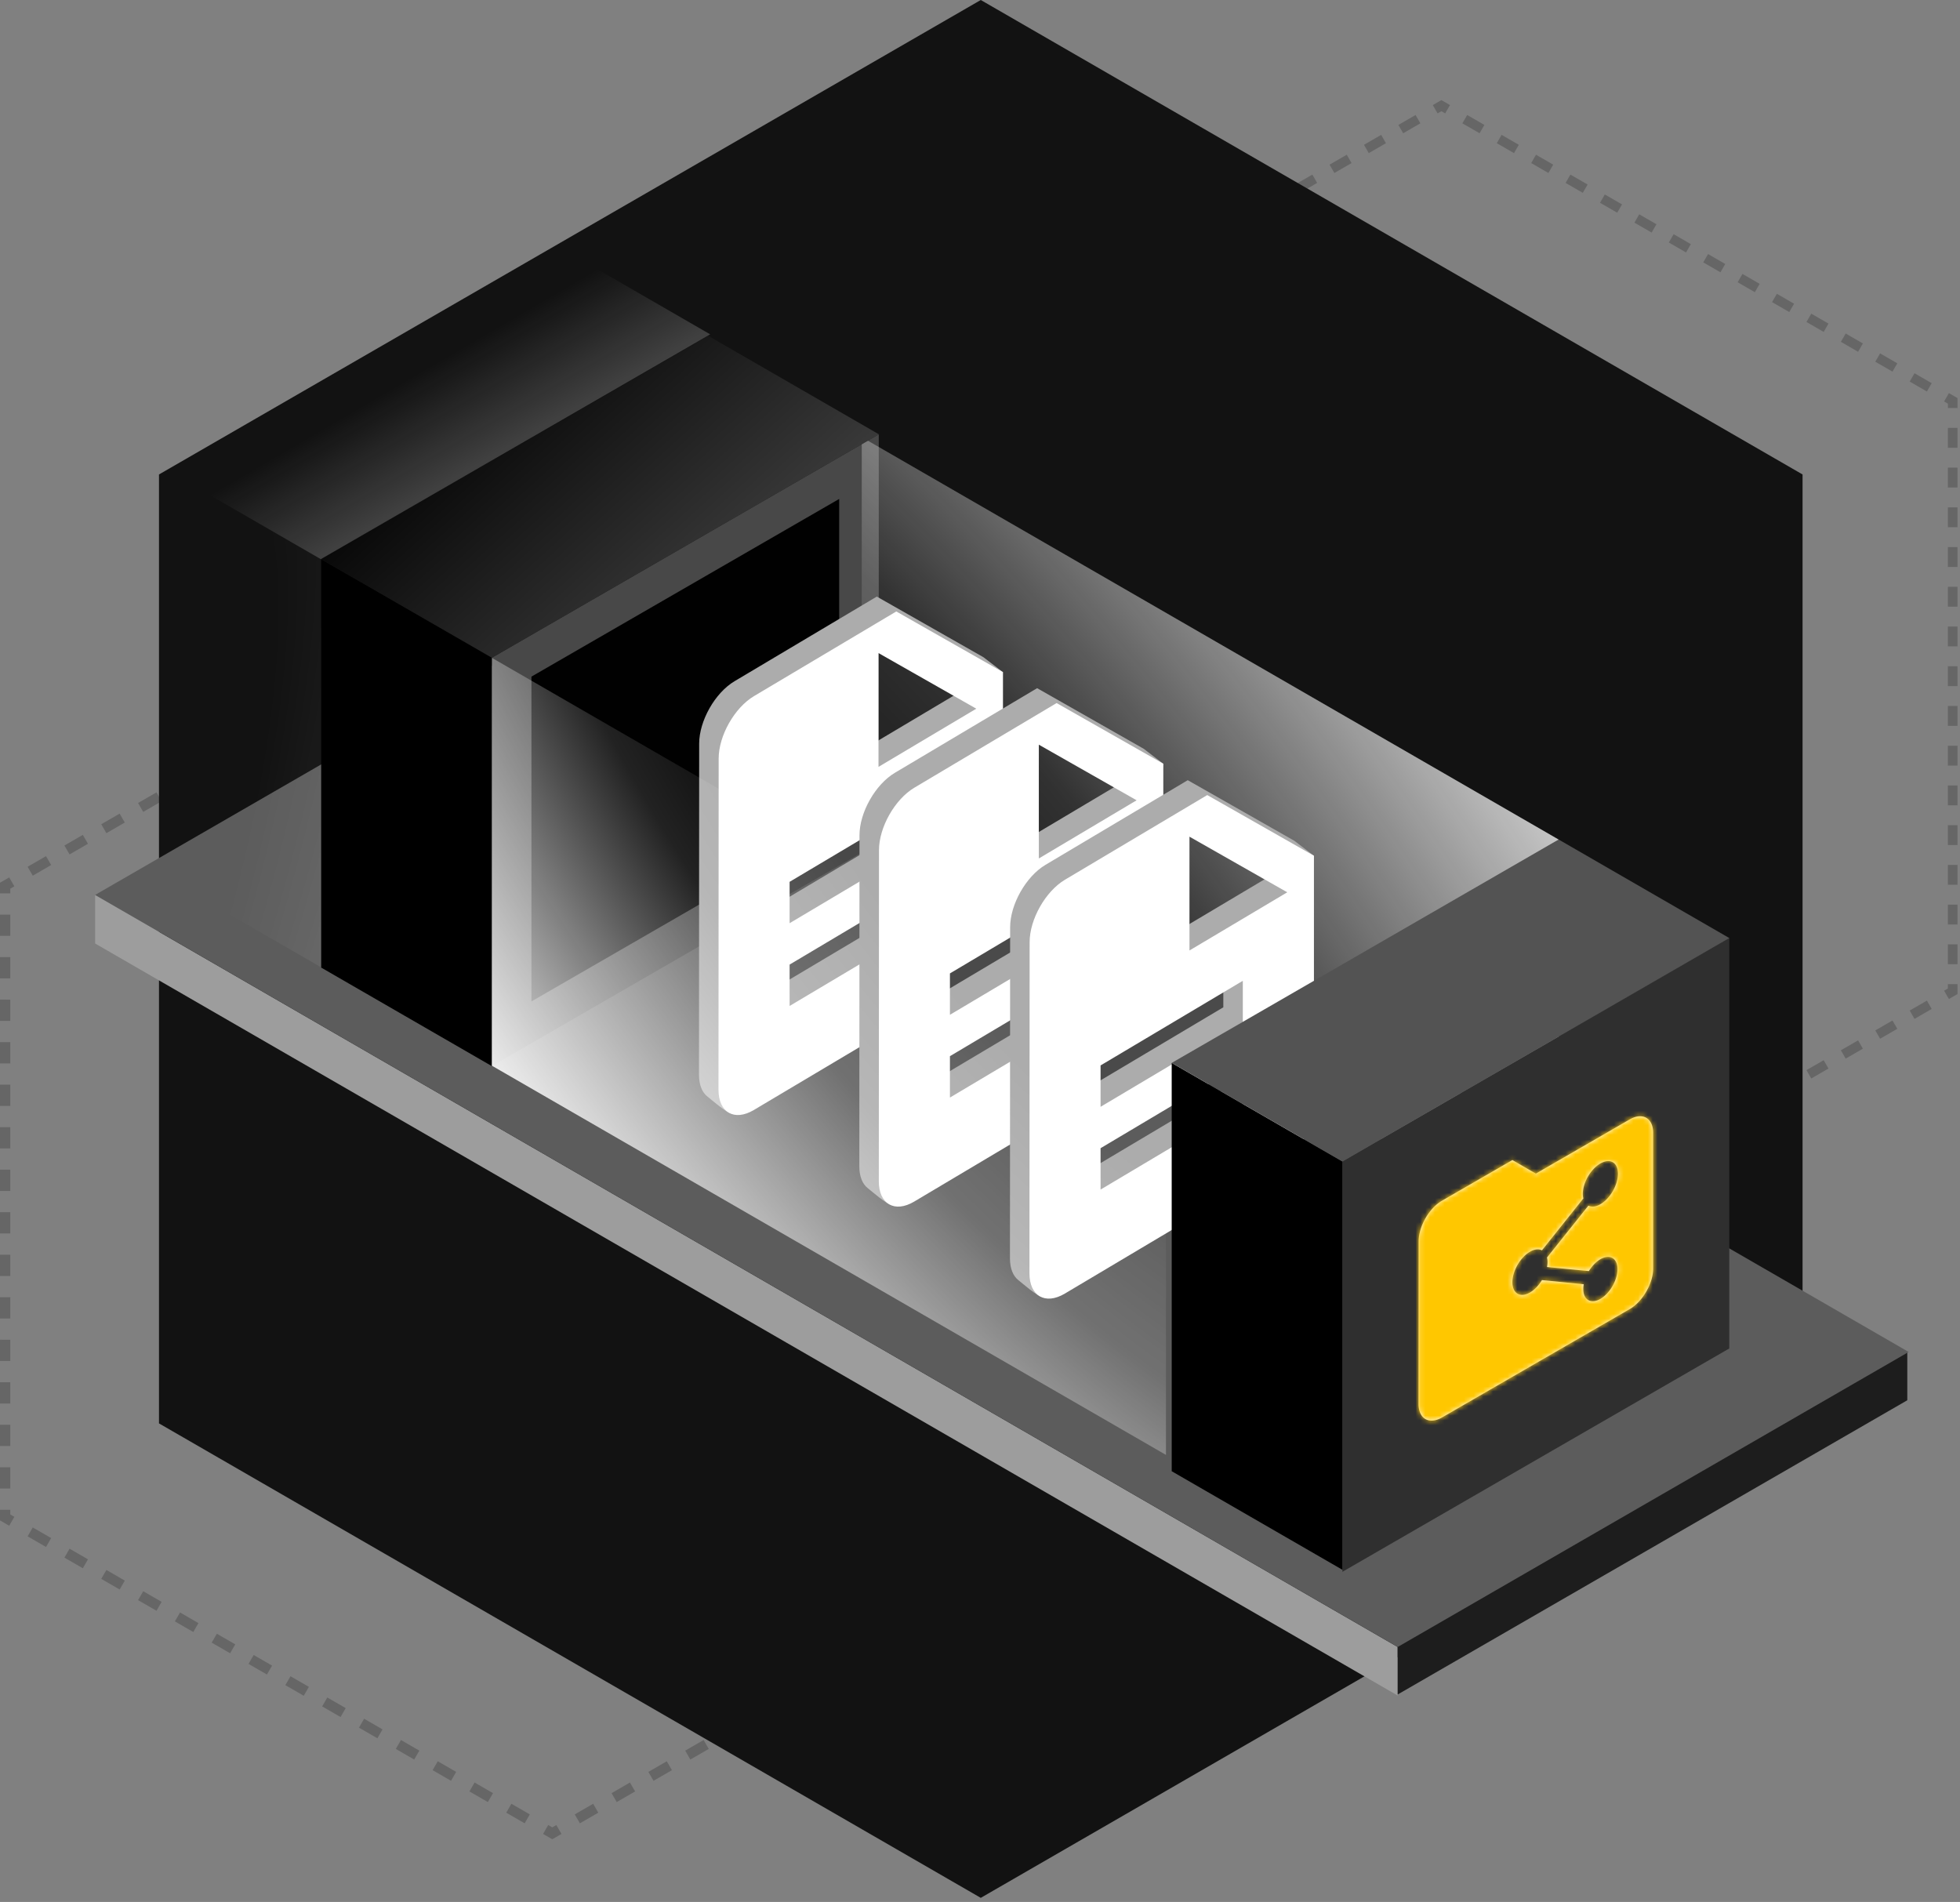
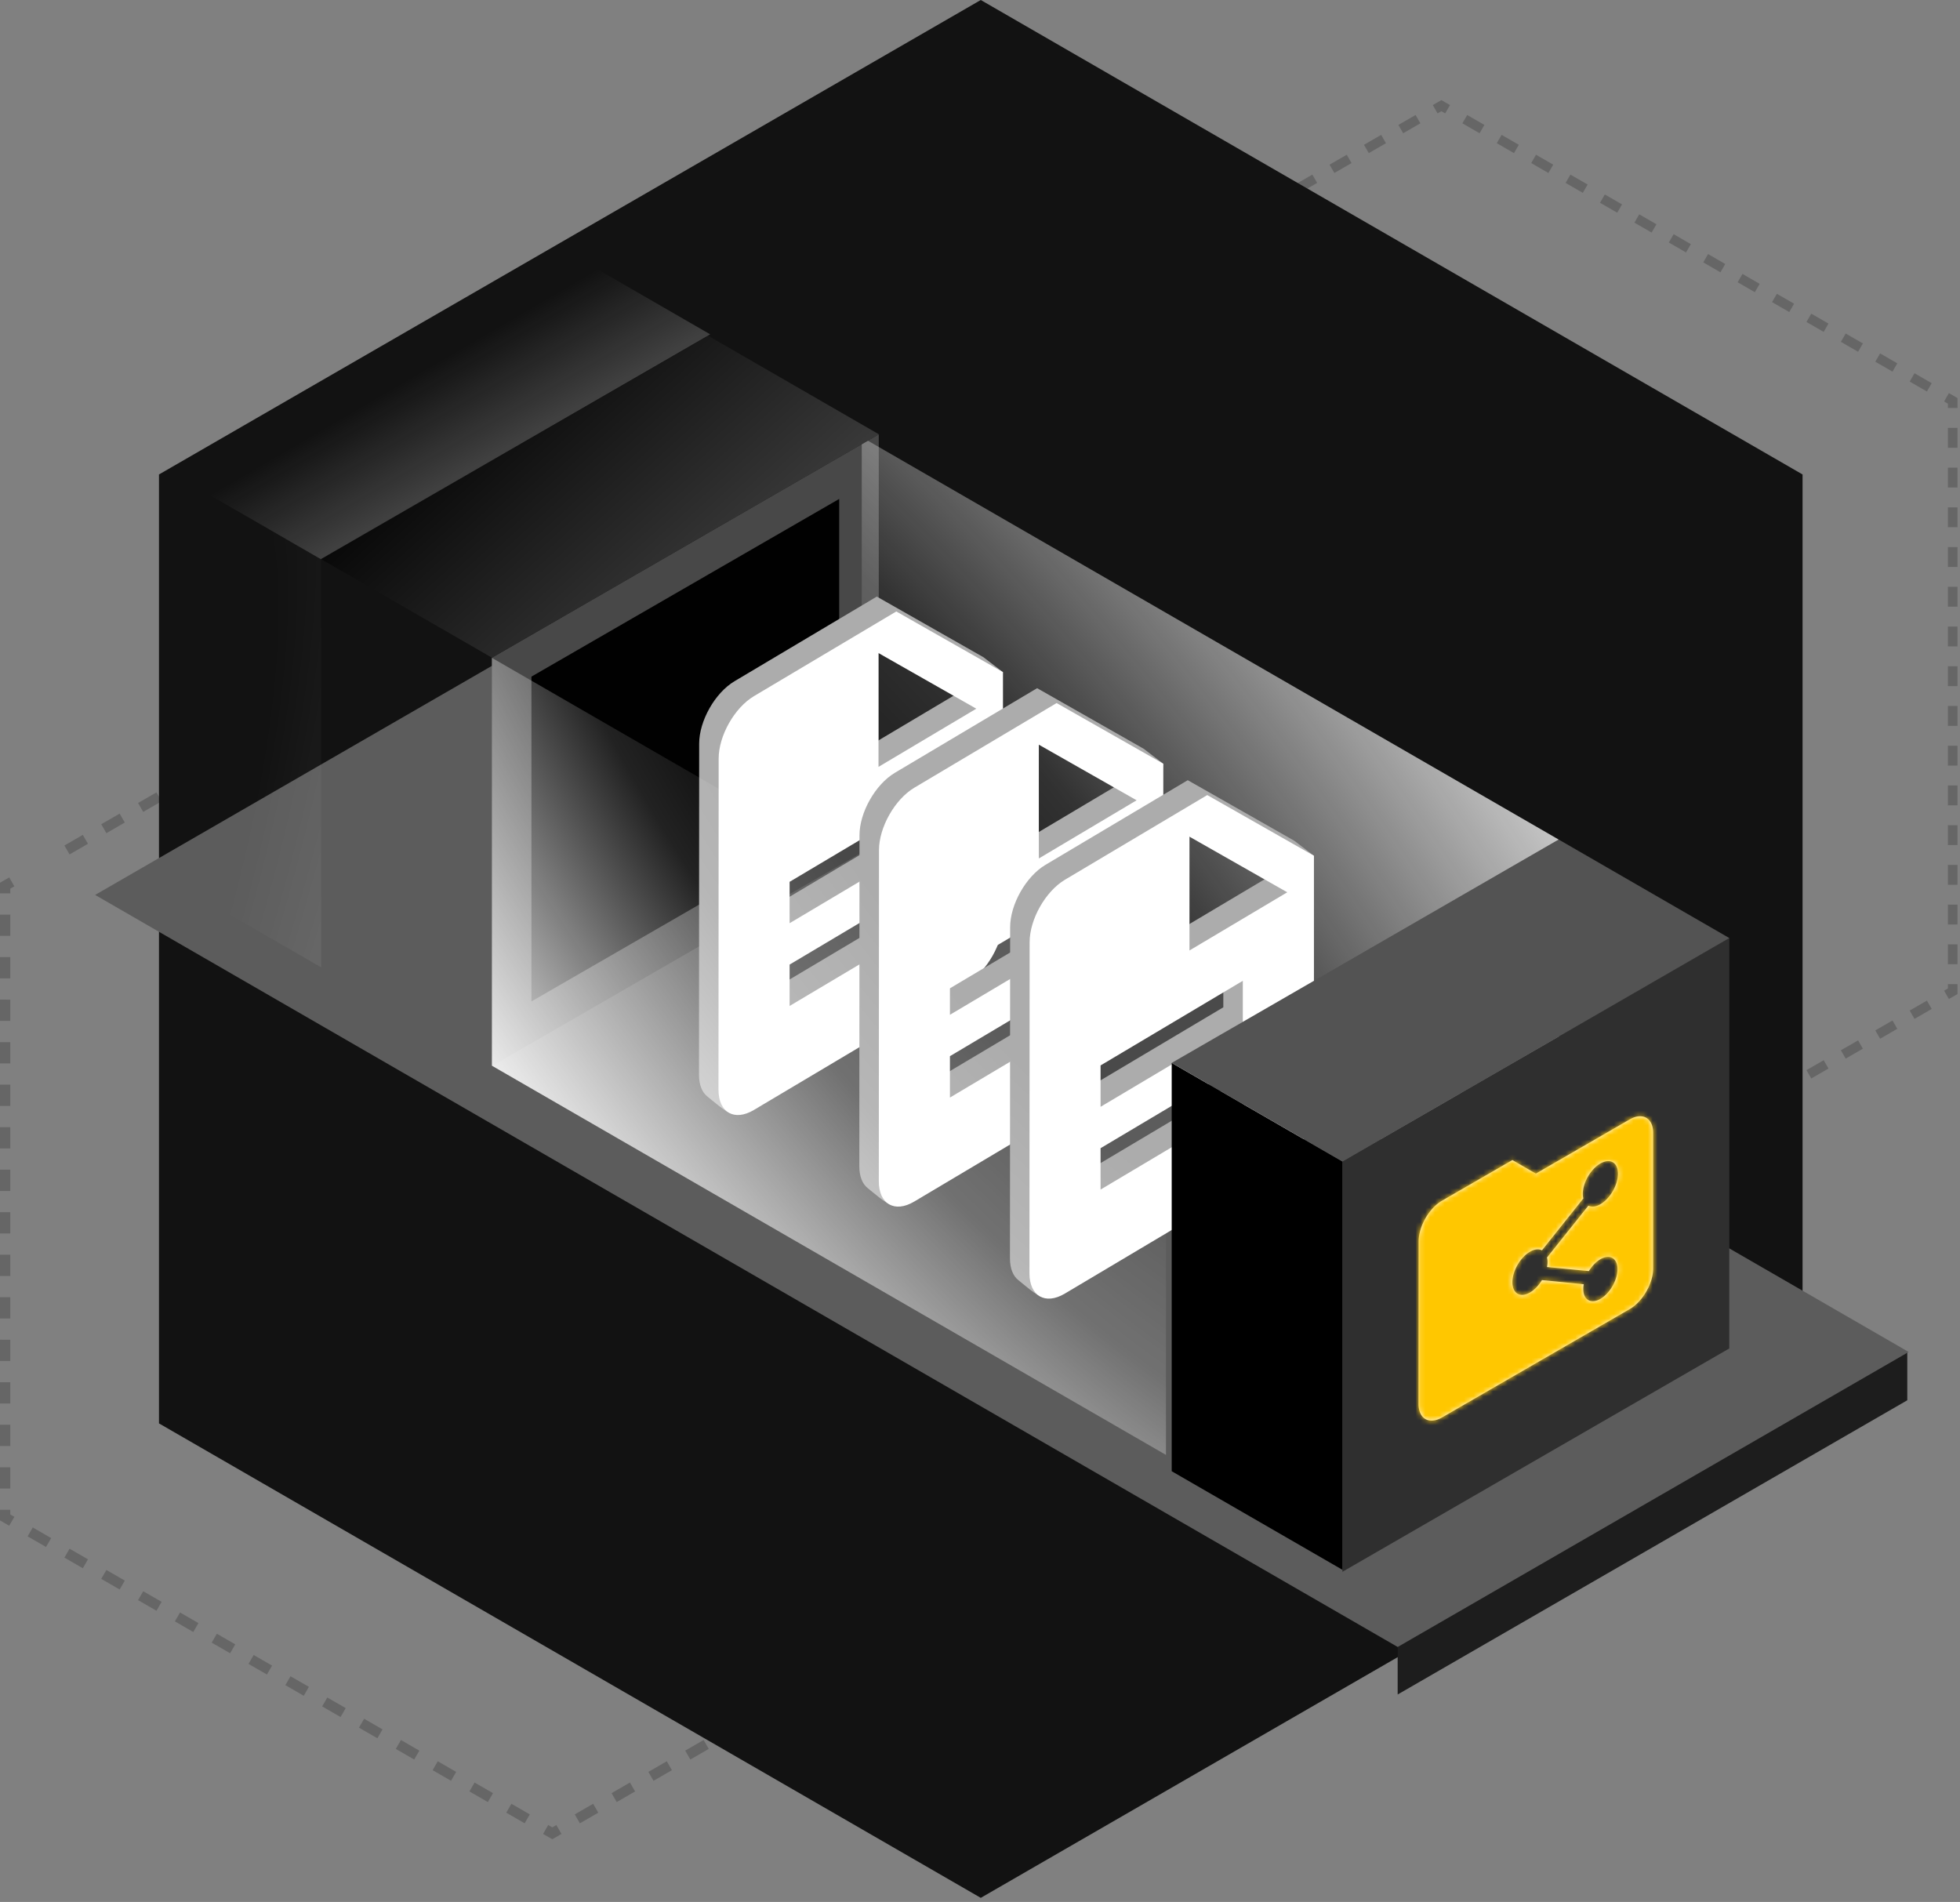
<svg xmlns="http://www.w3.org/2000/svg" width="405" height="393" fill="none">
  <rect width="100%" height="100%" fill="#808080" stroke="none" />
-   <path fill="#000" fill-opacity=".2" fill-rule="evenodd" d="m116.017 117.61-1.902-1.098-1.902 1.098 1.063 1.841.839-.484.839.484 1.063-1.841Zm-7.608 2.196 1.063 1.842-3.803 2.196-1.064-1.842 3.804-2.196Zm-7.607 4.392 1.063 1.842-3.804 2.196-1.063-1.841 3.804-2.197Zm-7.608 4.393 1.063 1.841-3.804 2.196-1.063-1.841 3.804-2.196Zm-7.608 4.392-3.803 2.196 1.063 1.842 3.803-2.197-1.063-1.841Zm-7.607 4.392-3.804 2.196 1.063 1.842 3.804-2.196-1.063-1.842Zm-7.608 4.393-3.804 2.196 1.063 1.841 3.804-2.196-1.063-1.841Zm-7.608 4.392-3.804 2.196 1.064 1.842 3.803-2.197-1.063-1.841Zm-7.607 4.392-3.804 2.196 1.063 1.842 3.804-2.196-1.063-1.842Zm-7.608 4.393 1.063 1.841-3.804 2.196-1.063-1.841 3.804-2.196Zm-7.608 4.392-3.804 2.196 1.064 1.841 3.803-2.196-1.063-1.841Zm-7.607 4.392 1.063 1.842-3.804 2.196-1.063-1.842 3.804-2.196Zm-7.608 4.392 1.063 1.842-3.804 2.196-1.063-1.841 3.804-2.197Zm-7.608 4.393 1.063 1.841-3.803 2.196-1.064-1.841 3.804-2.196Zm-7.607 4.392 1.063 1.841-3.804 2.197-1.063-1.842 3.804-2.196ZM0 311.969h2.126v.968l.84.485-1.064 1.841L0 314.165v-2.196Zm5.706 5.49 1.063-1.841 3.804 2.196-1.063 1.841-3.804-2.196Zm7.607 4.393 1.064-1.842 3.803 2.196-1.063 1.842-3.804-2.196Zm7.608 4.392 3.804 2.196 1.063-1.841-3.804-2.197-1.063 1.842Zm7.608 4.392 3.804 2.196 1.063-1.841-3.804-2.196-1.063 1.841Zm7.607 4.392 3.804 2.197 1.063-1.842-3.803-2.196-1.064 1.841Zm7.608 4.393 3.804 2.196 1.063-1.842-3.804-2.196-1.063 1.842Zm7.608 4.392 3.804 2.196 1.063-1.841-3.804-2.196-1.063 1.841Zm7.608 4.392 3.803 2.196 1.063-1.841-3.803-2.196-1.064 1.841Zm7.607 4.393 1.063-1.842 3.804 2.196-1.063 1.842-3.804-2.196Zm7.608 4.392 1.063-1.842 3.804 2.197-1.063 1.841-3.804-2.196Zm7.608 4.392 1.063-1.841 3.803 2.196-1.063 1.841-3.803-2.196Zm7.607 4.392 1.063-1.841 3.804 2.196-1.063 1.842-3.804-2.197Zm7.608 4.393 1.063-1.842 3.804 2.196-1.063 1.842-3.804-2.196Zm7.607 4.392 1.064-1.841 3.803 2.196-1.063 1.841-3.804-2.196Zm7.608 4.392 1.063-1.841.839.484.839-.484 1.063 1.841-1.902 1.098-1.902-1.098Zm7.608-2.196-1.063-1.841 3.803-2.196 1.064 1.841-3.804 2.196Zm7.607-4.392-1.063-1.842 3.804-2.196 1.063 1.842-3.804 2.196Zm7.608-4.392 3.804-2.197-1.063-1.841-3.804 2.196 1.063 1.842Zm7.608-4.393 3.804-2.196-1.064-1.841-3.803 2.196 1.063 1.841Zm7.607-4.392 3.804-2.196-1.063-1.842-3.804 2.197 1.063 1.841Zm7.608-4.392 3.804-2.196-1.063-1.842-3.804 2.196 1.063 1.842Zm7.608-4.393 3.804-2.196-1.063-1.841-3.804 2.196 1.063 1.841Zm7.608-4.392 3.803-2.196-1.063-1.841-3.804 2.196 1.064 1.841Zm7.607-4.392-1.063-1.842 3.804-2.196 1.063 1.842-3.804 2.196Zm7.608-4.392-1.063-1.842 3.804-2.196 1.063 1.841-3.804 2.197Zm7.608-4.393-1.064-1.841 3.804-2.196 1.063 1.841-3.803 2.196Zm7.607-4.392-1.063-1.841 3.804-2.197 1.063 1.842-3.804 2.196Zm7.608-4.392-1.063-1.842 3.804-2.196 1.063 1.842-3.804 2.196Zm7.608-4.393-1.064-1.841 3.804-2.196 1.063 1.841-3.803 2.196Zm9.509-135.063h-2.126v-.968l-.839-.484 1.063-1.842 1.902 1.098v2.196Zm-5.706-5.49-1.063 1.842-3.804-2.197 1.064-1.841 3.803 2.196Zm-7.607-4.392-1.063 1.841-3.804-2.196 1.063-1.841 3.804 2.196Zm-7.608-4.392-1.063 1.841-3.804-2.196 1.063-1.842 3.804 2.197Zm-7.608-4.393-1.063 1.842-3.804-2.196 1.064-1.842 3.803 2.196Zm-7.607-4.392-1.063 1.841-3.804-2.196 1.063-1.841 3.804 2.196Zm-7.608-4.392-3.804-2.197-1.063 1.842 3.804 2.196 1.063-1.841Zm-7.608-4.393-3.804-2.196-1.063 1.842 3.804 2.196 1.063-1.842Zm-7.607-4.392-3.804-2.196-1.063 1.841 3.803 2.196 1.064-1.841Zm-7.608-4.392-1.063 1.841-3.804-2.196 1.063-1.841 3.804 2.196Zm-7.608-4.393-3.804-2.196-1.063 1.842 3.804 2.196 1.063-1.842Zm-7.607-4.392-3.804-2.196-1.063 1.841 3.803 2.197 1.064-1.842Zm-7.608-4.392-3.804-2.196-1.063 1.841 3.804 2.196 1.063-1.841Zm-7.608-4.392-1.063 1.841-3.804-2.196 1.063-1.842 3.804 2.197Zm-7.607-4.393-1.064 1.842-3.803-2.196 1.063-1.842 3.804 2.196Zm104.605 66.983h-2.126v4.392h2.126v-4.392Zm0 8.784h-2.126v4.393h2.126v-4.393Zm0 8.785h-2.126v4.392h2.126v-4.392Zm0 8.784h-2.126v4.393h2.126v-4.393Zm0 8.785h-2.126v4.392h2.126v-4.392Zm0 8.785h-2.126v4.392h2.126v-4.392Zm0 8.784h-2.126v4.393h2.126v-4.393Zm0 8.785h-2.126v4.392h2.126v-4.392Zm0 8.784h-2.126v4.393h2.126v-4.393Zm0 8.785h-2.126v4.392h2.126v-4.392Zm0 8.785h-2.126v4.392h2.126v-4.392Zm0 8.784h-2.126v4.392h2.126v-4.392Zm0 8.785h-2.126v4.392h2.126V294.4Zm0 8.784h-2.126v4.393h2.126v-4.393Zm0 8.785h-2.126v.968l-.839.485 1.063 1.841 1.902-1.098v-2.196ZM0 307.577h2.126v-4.393H0v4.393Zm0-8.785h2.126V294.4H0v4.392Zm0-8.785h2.126v-4.392H0v4.392Zm0-8.784h2.126v-4.392H0v4.392Zm0-8.785h2.126v-4.392H0v4.392Zm0-8.784h2.126v-4.393H0v4.393Zm0-8.785h2.126v-4.392H0v4.392Zm0-8.784h2.126v-4.393H0v4.393Zm0-8.785h2.126v-4.392H0v4.392Zm0-8.785h2.126v-4.392H0v4.392Zm0-8.784h2.126v-4.393H0v4.393Zm0-8.785h2.126v-4.392H0v4.392Zm0-8.784h2.126v-4.393H0v4.393Zm0-8.785h2.126v-4.392H0v4.392Zm0-8.785h2.126v-.968l.839-.484-1.063-1.842L0 182.396v2.196Z" clip-rule="evenodd" />
+   <path fill="#000" fill-opacity=".2" fill-rule="evenodd" d="m116.017 117.61-1.902-1.098-1.902 1.098 1.063 1.841.839-.484.839.484 1.063-1.841Zm-7.608 2.196 1.063 1.842-3.803 2.196-1.064-1.842 3.804-2.196Zm-7.607 4.392 1.063 1.842-3.804 2.196-1.063-1.841 3.804-2.197Zm-7.608 4.393 1.063 1.841-3.804 2.196-1.063-1.841 3.804-2.196Zm-7.608 4.392-3.803 2.196 1.063 1.842 3.803-2.197-1.063-1.841Zm-7.607 4.392-3.804 2.196 1.063 1.842 3.804-2.196-1.063-1.842Zm-7.608 4.393-3.804 2.196 1.063 1.841 3.804-2.196-1.063-1.841Zm-7.608 4.392-3.804 2.196 1.064 1.842 3.803-2.197-1.063-1.841Zm-7.607 4.392-3.804 2.196 1.063 1.842 3.804-2.196-1.063-1.842Zm-7.608 4.393 1.063 1.841-3.804 2.196-1.063-1.841 3.804-2.196Zm-7.608 4.392-3.804 2.196 1.064 1.841 3.803-2.196-1.063-1.841Zm-7.607 4.392 1.063 1.842-3.804 2.196-1.063-1.842 3.804-2.196Zm-7.608 4.392 1.063 1.842-3.804 2.196-1.063-1.841 3.804-2.197Zm-7.608 4.393 1.063 1.841-3.803 2.196-1.064-1.841 3.804-2.196ZZM0 311.969h2.126v.968l.84.485-1.064 1.841L0 314.165v-2.196Zm5.706 5.49 1.063-1.841 3.804 2.196-1.063 1.841-3.804-2.196Zm7.607 4.393 1.064-1.842 3.803 2.196-1.063 1.842-3.804-2.196Zm7.608 4.392 3.804 2.196 1.063-1.841-3.804-2.197-1.063 1.842Zm7.608 4.392 3.804 2.196 1.063-1.841-3.804-2.196-1.063 1.841Zm7.607 4.392 3.804 2.197 1.063-1.842-3.803-2.196-1.064 1.841Zm7.608 4.393 3.804 2.196 1.063-1.842-3.804-2.196-1.063 1.842Zm7.608 4.392 3.804 2.196 1.063-1.841-3.804-2.196-1.063 1.841Zm7.608 4.392 3.803 2.196 1.063-1.841-3.803-2.196-1.064 1.841Zm7.607 4.393 1.063-1.842 3.804 2.196-1.063 1.842-3.804-2.196Zm7.608 4.392 1.063-1.842 3.804 2.197-1.063 1.841-3.804-2.196Zm7.608 4.392 1.063-1.841 3.803 2.196-1.063 1.841-3.803-2.196Zm7.607 4.392 1.063-1.841 3.804 2.196-1.063 1.842-3.804-2.197Zm7.608 4.393 1.063-1.842 3.804 2.196-1.063 1.842-3.804-2.196Zm7.607 4.392 1.064-1.841 3.803 2.196-1.063 1.841-3.804-2.196Zm7.608 4.392 1.063-1.841.839.484.839-.484 1.063 1.841-1.902 1.098-1.902-1.098Zm7.608-2.196-1.063-1.841 3.803-2.196 1.064 1.841-3.804 2.196Zm7.607-4.392-1.063-1.842 3.804-2.196 1.063 1.842-3.804 2.196Zm7.608-4.392 3.804-2.197-1.063-1.841-3.804 2.196 1.063 1.842Zm7.608-4.393 3.804-2.196-1.064-1.841-3.803 2.196 1.063 1.841Zm7.607-4.392 3.804-2.196-1.063-1.842-3.804 2.197 1.063 1.841Zm7.608-4.392 3.804-2.196-1.063-1.842-3.804 2.196 1.063 1.842Zm7.608-4.393 3.804-2.196-1.063-1.841-3.804 2.196 1.063 1.841Zm7.608-4.392 3.803-2.196-1.063-1.841-3.804 2.196 1.064 1.841Zm7.607-4.392-1.063-1.842 3.804-2.196 1.063 1.842-3.804 2.196Zm7.608-4.392-1.063-1.842 3.804-2.196 1.063 1.841-3.804 2.197Zm7.608-4.393-1.064-1.841 3.804-2.196 1.063 1.841-3.803 2.196Zm7.607-4.392-1.063-1.841 3.804-2.197 1.063 1.842-3.804 2.196Zm7.608-4.392-1.063-1.842 3.804-2.196 1.063 1.842-3.804 2.196Zm7.608-4.393-1.064-1.841 3.804-2.196 1.063 1.841-3.803 2.196Zm9.509-135.063h-2.126v-.968l-.839-.484 1.063-1.842 1.902 1.098v2.196Zm-5.706-5.49-1.063 1.842-3.804-2.197 1.064-1.841 3.803 2.196Zm-7.607-4.392-1.063 1.841-3.804-2.196 1.063-1.841 3.804 2.196Zm-7.608-4.392-1.063 1.841-3.804-2.196 1.063-1.842 3.804 2.197Zm-7.608-4.393-1.063 1.842-3.804-2.196 1.064-1.842 3.803 2.196Zm-7.607-4.392-1.063 1.841-3.804-2.196 1.063-1.841 3.804 2.196Zm-7.608-4.392-3.804-2.197-1.063 1.842 3.804 2.196 1.063-1.841Zm-7.608-4.393-3.804-2.196-1.063 1.842 3.804 2.196 1.063-1.842Zm-7.607-4.392-3.804-2.196-1.063 1.841 3.803 2.196 1.064-1.841Zm-7.608-4.392-1.063 1.841-3.804-2.196 1.063-1.841 3.804 2.196Zm-7.608-4.393-3.804-2.196-1.063 1.842 3.804 2.196 1.063-1.842Zm-7.607-4.392-3.804-2.196-1.063 1.841 3.803 2.197 1.064-1.842Zm-7.608-4.392-3.804-2.196-1.063 1.841 3.804 2.196 1.063-1.841Zm-7.608-4.392-1.063 1.841-3.804-2.196 1.063-1.842 3.804 2.197Zm-7.607-4.393-1.064 1.842-3.803-2.196 1.063-1.842 3.804 2.196Zm104.605 66.983h-2.126v4.392h2.126v-4.392Zm0 8.784h-2.126v4.393h2.126v-4.393Zm0 8.785h-2.126v4.392h2.126v-4.392Zm0 8.784h-2.126v4.393h2.126v-4.393Zm0 8.785h-2.126v4.392h2.126v-4.392Zm0 8.785h-2.126v4.392h2.126v-4.392Zm0 8.784h-2.126v4.393h2.126v-4.393Zm0 8.785h-2.126v4.392h2.126v-4.392Zm0 8.784h-2.126v4.393h2.126v-4.393Zm0 8.785h-2.126v4.392h2.126v-4.392Zm0 8.785h-2.126v4.392h2.126v-4.392Zm0 8.784h-2.126v4.392h2.126v-4.392Zm0 8.785h-2.126v4.392h2.126V294.4Zm0 8.784h-2.126v4.393h2.126v-4.393Zm0 8.785h-2.126v.968l-.839.485 1.063 1.841 1.902-1.098v-2.196ZM0 307.577h2.126v-4.393H0v4.393Zm0-8.785h2.126V294.4H0v4.392Zm0-8.785h2.126v-4.392H0v4.392Zm0-8.784h2.126v-4.392H0v4.392Zm0-8.785h2.126v-4.392H0v4.392Zm0-8.784h2.126v-4.393H0v4.393Zm0-8.785h2.126v-4.392H0v4.392Zm0-8.784h2.126v-4.393H0v4.393Zm0-8.785h2.126v-4.392H0v4.392Zm0-8.785h2.126v-4.392H0v4.392Zm0-8.784h2.126v-4.393H0v4.393Zm0-8.785h2.126v-4.392H0v4.392Zm0-8.784h2.126v-4.393H0v4.393Zm0-8.785h2.126v-4.392H0v4.392Zm0-8.785h2.126v-.968l.839-.484-1.063-1.842L0 182.396v2.196Z" clip-rule="evenodd" />
  <path fill="#000" fill-opacity=".2" fill-rule="evenodd" d="m299.614 21.71-1.777-1.026-1.778 1.026.994 1.721.784-.452.783.452.994-1.72Zm-7.11 2.053.994 1.72-3.555 2.053-.994-1.72 3.555-2.053Zm-7.109 4.105.993 1.72-3.555 2.053-.993-1.72 3.555-2.053Zm-7.11 4.105.993 1.72-3.554 2.053-.994-1.721 3.555-2.052Zm-7.11 4.104-3.555 2.053.994 1.72 3.555-2.052-.994-1.72Zm-7.11 4.105-3.555 2.053.994 1.72 3.555-2.052-.994-1.72Zm-7.109 4.105-3.555 2.052.993 1.721 3.555-2.052-.993-1.721Zm-7.11 4.105-3.555 2.052.994 1.721 3.554-2.052-.993-1.721Zm-7.11 4.105-3.555 2.052.994 1.721 3.555-2.053-.994-1.72Zm-7.11 4.104.994 1.721-3.555 2.053-.994-1.721 3.555-2.053Zm-7.109 4.105-3.555 2.053.993 1.72 3.555-2.052-.993-1.72Zm-7.11 4.105.993 1.721-3.554 2.052-.994-1.72 3.555-2.053Zm-7.11 4.105.994 1.72-3.555 2.053-.994-1.72 3.555-2.053Zm-7.11 4.105.994 1.72-3.555 2.053-.994-1.72 3.555-2.053Zm-7.109 4.105.993 1.72-3.555 2.053-.993-1.721 3.555-2.052Zm-8.888 126.223h1.988v.905l.783.452-.993 1.721-1.778-1.026v-2.052Zm5.333 5.131.993-1.721 3.555 2.052-.993 1.721-3.555-2.052Zm7.109 4.104.994-1.721 3.555 2.053-.994 1.721-3.555-2.053Zm7.11 4.105 3.555 2.053.994-1.721-3.555-2.053-.994 1.721Zm7.11 4.105 3.555 2.052.993-1.721-3.554-2.052-.994 1.721Zm7.11 4.105 3.555 2.052.993-1.721-3.555-2.052-.993 1.721Zm7.109 4.105 3.555 2.052.994-1.721-3.555-2.052-.994 1.721Zm7.11 4.104 3.555 2.053.994-1.721-3.555-2.052-.994 1.72Zm7.11 4.105 3.555 2.053.993-1.721-3.554-2.053-.994 1.721Zm7.11 4.105.993-1.721 3.555 2.053-.993 1.72-3.555-2.052Zm7.109 4.105.994-1.721 3.555 2.052-.994 1.721-3.555-2.052Zm7.11 4.105.994-1.721 3.555 2.052-.994 1.721-3.555-2.052Zm7.11 4.105.994-1.721 3.554 2.052-.993 1.721-3.555-2.052Zm7.11 4.104.993-1.721 3.555 2.053-.993 1.721-3.555-2.053Zm7.109 4.105.994-1.721 3.555 2.053-.994 1.721-3.555-2.053Zm7.11 4.105.994-1.721.784.453.783-.453.994 1.721-1.777 1.026-1.778-1.026Zm7.11-2.052-.994-1.721 3.555-2.053.994 1.721-3.555 2.053Zm7.11-4.105-.994-1.721 3.555-2.053.994 1.721-3.555 2.053Zm7.109-4.105 3.555-2.053-.993-1.72-3.555 2.052.993 1.721Zm7.11-4.105 3.555-2.052-.994-1.721-3.554 2.052.993 1.721Zm7.11-4.105 3.555-2.052-.994-1.721-3.555 2.052.994 1.721Zm7.11-4.105 3.555-2.052-.994-1.721-3.555 2.053.994 1.72Zm7.109-4.104 3.555-2.053-.993-1.721-3.555 2.053.993 1.721Zm7.11-4.105 3.555-2.053-.994-1.721-3.554 2.053.993 1.721Zm7.11-4.105-.994-1.721 3.555-2.052.994 1.721-3.555 2.052Zm7.11-4.105-.994-1.721 3.555-2.052.994 1.721-3.555 2.052Zm7.109-4.105-.993-1.721 3.555-2.052.993 1.721-3.555 2.052Zm7.11-4.104-.993-1.721 3.554-2.053.994 1.721-3.555 2.053Zm7.11-4.105-.994-1.721 3.555-2.053.994 1.721-3.555 2.053Zm7.11-4.105-.994-1.721 3.555-2.052.994 1.721-3.555 2.052Zm8.887-126.223h-1.987v-.905l-.784-.453.993-1.72 1.778 1.026v2.052Zm-5.332-5.131-.994 1.72-3.555-2.052.994-1.72 3.555 2.052Zm-7.11-4.105-.994 1.721-3.555-2.052.994-1.721 3.555 2.052Zm-7.11-4.105-.994 1.721-3.554-2.052.993-1.721 3.555 2.052Zm-7.11-4.105-.993 1.721-3.555-2.052.993-1.72 3.555 2.052Zm-7.109-4.104-.994 1.72-3.555-2.052.994-1.72 3.555 2.052Zm-7.11-4.105-3.555-2.053-.994 1.721 3.555 2.053.994-1.721Zm-7.11-4.105-3.555-2.052-.993 1.72 3.554 2.053.994-1.721Zm-7.11-4.105-3.555-2.052-.993 1.72 3.555 2.053.993-1.72Zm-7.109-4.105-.994 1.721-3.555-2.052.994-1.721 3.555 2.052Zm-7.11-4.104-3.555-2.053-.994 1.721 3.555 2.053.994-1.721Zm-7.11-4.105-3.555-2.053-.993 1.721 3.554 2.053.994-1.721Zm-7.11-4.105-3.555-2.052-.993 1.72 3.555 2.053.993-1.721Zm-7.109-4.105-.994 1.721-3.555-2.052.994-1.721 3.555 2.052Zm-7.11-4.105-.994 1.721-3.555-2.052.994-1.721 3.555 2.052Zm97.759 62.599h-1.987v4.105h1.987v-4.105Zm0 8.21h-1.987v4.104h1.987v-4.105Zm0 8.209h-1.987v4.105h1.987v-4.105Zm0 8.21h-1.987v4.104h1.987v-4.104Zm0 8.209h-1.987v4.105h1.987v-4.105Zm0 8.21h-1.987v4.105h1.987v-4.105Zm0 8.21h-1.987v4.104h1.987v-4.104Zm0 8.209h-1.987v4.105h1.987v-4.105Zm0 8.21h-1.987v4.105h1.987v-4.105Zm0 8.209h-1.987v4.105h1.987V162.3Zm0 8.21h-1.987v4.105h1.987v-4.105Zm0 8.21h-1.987v4.104h1.987v-4.104Zm0 8.209h-1.987v4.105h1.987v-4.105Zm0 8.21h-1.987v4.105h1.987v-4.105Zm0 8.21h-1.987v.905l-.784.452.993 1.721 1.778-1.026v-2.052Zm-213.293-4.105h1.988v-4.105h-1.988v4.105Zm0-8.21h1.988v-4.105h-1.988v4.105Zm0-8.21h1.988v-4.104h-1.988v4.104Zm0-8.209h1.988v-4.105h-1.988v4.105Zm0-8.21h1.988V162.3h-1.988v4.105Zm0-8.209h1.988v-4.105h-1.988v4.105Zm0-8.21h1.988v-4.105h-1.988v4.105Zm0-8.21h1.988v-4.104h-1.988v4.104Zm0-8.209h1.988v-4.105h-1.988v4.105Zm0-8.21h1.988v-4.105h-1.988v4.105Zm0-8.21h1.988v-4.104h-1.988v4.104Zm0-8.209h1.988v-4.105h-1.988v4.105Zm0-8.21h1.988v-4.105h-1.988v4.105Zm0-8.21h1.988v-4.104h-1.988v4.105Zm0-8.21h1.988v-.904l.783-.453-.993-1.72-1.778 1.026v2.052Z" clip-rule="evenodd" />
  <path fill="#121212" d="m202.659 0 169.808 98.039v196.077l-169.808 98.039-169.808-98.039V98.039L202.66 0Z" />
-   <path fill="#9D9D9D" d="M288.805 340.316 19.657 184.924v10.033L288.805 350.35v-10.034Z" />
  <path fill="#1D1D1D" d="m394.108 289.338-105.303 60.796v-9.987l105.303-60.797v9.988Z" />
  <path fill="#5C5C5C" d="M288.811 340.316 19.657 184.92l105.582-60.958 269.154 155.396-105.582 60.958Z" />
  <path fill="#484848" d="m101.639 135.9 79.94-46.154v84.377l-79.94 46.153z" />
  <path fill="url(#a)" d="M0 0h166.275v83.139H0z" transform="matrix(.866 .5 0 -1 178.064 173.469)" />
  <path fill="#010101" d="m109.814 139.809 63.589-36.713v67.117l-63.589 36.713z" />
-   <path fill="#000" d="m66.364 199.93 35.273 20.365v-84.366l-35.273-20.365z" />
  <path fill="url(#b)" d="M0 0h92.319v40.735H0z" transform="scale(1.225 -.707) rotate(45 273.537 4.063)" />
  <path fill="#ACACAC" fill-rule="evenodd" d="m181.174 123.271-29.393 17.487c-4.041 2.404-7.311 8.197-7.311 12.9l-.037 68.424c0 2.116.662 3.665 1.759 4.51.667.513 3.993 3.464 4.93 3.426.947-.038-.495-3.071.622-3.736l44.126-26.252c4.041-2.404 7.348-8.219 7.348-12.922l4.004-48.237-4.004-3.064-22.044-12.536Zm7.348 64.03-29.393 17.487v-8.55l29.393-17.487v8.55Zm0-17.1-29.393 17.487v-8.551l29.393-17.486v8.55ZM177.5 155.383V131.87l20.207 11.491-20.207 12.022Z" clip-rule="evenodd" />
  <path fill="#fff" fill-rule="evenodd" d="m185.203 126.346-29.393 17.487c-4.041 2.405-7.311 8.198-7.311 12.9l-.037 68.424c0 4.703 3.27 6.605 7.311 4.2l44.126-26.252c4.041-2.404 7.348-8.219 7.348-12.921v-51.302l-22.044-12.536Zm7.348 64.031-29.393 17.486v-8.55l29.393-17.487v8.551Zm0-17.101-29.393 17.487v-8.55l29.393-17.487v8.55Zm-11.023-14.818v-23.513l20.208 11.491-20.208 12.022Z" clip-rule="evenodd" />
-   <path fill="#4A4A4A" d="m191.516 197.861 1.21 8.872 33.268-12.904-2.419-13.913-32.059 17.945Z" />
  <path fill="#ACACAC" fill-rule="evenodd" d="m214.303 142.198-29.393 17.486c-4.041 2.405-7.311 8.198-7.311 12.901l-.037 68.423c0 2.116.662 3.665 1.759 4.51.667.514 3.993 3.465 4.93 3.427.946-.039-.495-3.072.622-3.736l44.126-26.252c4.041-2.405 7.348-8.22 7.348-12.922l4.003-48.238-4.003-3.064-22.044-12.535Zm7.348 64.03-29.393 17.487v-8.551l29.393-17.486v8.55Zm0-17.101-29.393 17.487v-8.55l29.393-17.487v8.55Zm-11.022-14.818v-23.513l20.207 11.491-20.207 12.022Z" clip-rule="evenodd" />
  <path fill="#fff" fill-rule="evenodd" d="m218.331 145.273-29.392 17.487c-4.042 2.404-7.311 8.197-7.311 12.9l-.037 68.424c0 4.702 3.27 6.604 7.311 4.2l44.126-26.252c4.041-2.404 7.348-8.219 7.348-12.922v-51.301l-22.045-12.536Zm7.349 64.03-29.393 17.487v-8.55l29.393-17.487v8.55Zm0-17.1-29.393 17.487v-8.551l29.393-17.486v8.55Zm-11.023-14.818v-23.513l20.207 11.491-20.207 12.022Z" clip-rule="evenodd" />
  <path fill="#4A4A4A" d="m224.476 217.182 1.209 8.872 33.269-12.904-2.42-13.913-32.058 17.945Z" />
  <path fill="#ACACAC" fill-rule="evenodd" d="m245.43 161.211-29.393 17.486c-4.041 2.405-7.311 8.198-7.311 12.9l-.037 68.424c0 2.116.662 3.665 1.759 4.51.666.514 3.993 3.465 4.93 3.427.946-.039-.495-3.072.622-3.737l44.126-26.251c4.041-2.405 7.348-8.22 7.348-12.922l4.003-48.238-4.003-3.064-22.044-12.535Zm7.348 64.03-29.393 17.486v-8.55l29.393-17.486v8.55Zm0-17.101-29.393 17.487v-8.55l29.393-17.487v8.55Zm-11.022-14.818v-23.513l20.207 11.491-20.207 12.022Z" clip-rule="evenodd" />
  <path fill="#fff" fill-rule="evenodd" d="m249.458 164.286-29.392 17.487c-4.042 2.404-7.311 8.197-7.311 12.9l-.037 68.423c0 4.703 3.27 6.605 7.311 4.201l44.126-26.252c4.041-2.405 7.348-8.219 7.348-12.922v-51.301l-22.045-12.536Zm7.349 64.03-29.393 17.487v-8.55l29.393-17.487v8.55Zm0-17.1-29.393 17.486v-8.55l29.393-17.487v8.551Zm-11.023-14.818v-23.514l20.207 11.492-20.207 12.022Z" clip-rule="evenodd" />
  <path fill="#2F2F2F" d="m277.386 239.97 79.94-46.154v84.816l-79.94 46.153z" />
  <path fill="#fff" fill-rule="evenodd" d="m317.358 242.508 19.39-11.195c2.666-1.54 4.848-.28 4.848 2.798v27.988c0 3.079-2.182 6.857-4.848 8.396l-38.781 22.391c-2.666 1.539-4.847.279-4.847-2.799l.024-33.599c0-3.079 2.157-6.843 4.823-8.383l14.543-8.396 4.848 2.799Zm10.955 20.136c.63-1.024 1.455-1.921 2.376-2.453 1.951-1.126 3.538-.202 3.538 2.06s-1.587 5.019-3.538 6.145c-1.952 1.127-3.539.203-3.539-2.059 0-.309.036-.639.097-.969l-8.629-.863c-.654 1.08-1.515 2.012-2.472 2.565-2.012 1.161-3.636.216-3.636-2.116 0-2.332 1.624-5.153 3.636-6.314.957-.553 1.818-.614 2.472-.289l8.544-10.708a4.32 4.32 0 0 1-.109-.92c0-2.333 1.624-5.153 3.636-6.314 2.011-1.162 3.635-.217 3.635 2.116 0 2.332-1.624 5.152-3.635 6.314-.958.552-1.818.614-2.473.289l-8.544 10.707c.061.289.109.584.109.921 0 .337-.048.688-.109 1.046l8.641.842Z" clip-rule="evenodd" />
  <mask id="c" width="49" height="64" x="293" y="230" maskUnits="userSpaceOnUse" style="mask-type:luminance">
    <path fill="#fff" fill-rule="evenodd" d="m317.358 242.508 19.39-11.195c2.666-1.54 4.848-.28 4.848 2.798v27.988c0 3.079-2.182 6.857-4.848 8.396l-38.781 22.391c-2.666 1.539-4.847.279-4.847-2.799l.024-33.599c0-3.079 2.157-6.843 4.823-8.383l14.543-8.396 4.848 2.799Zm10.955 20.136c.63-1.024 1.455-1.921 2.376-2.453 1.951-1.126 3.538-.202 3.538 2.06s-1.587 5.019-3.538 6.145c-1.952 1.127-3.539.203-3.539-2.059 0-.309.036-.639.097-.969l-8.629-.863c-.654 1.08-1.515 2.012-2.472 2.565-2.012 1.161-3.636.216-3.636-2.116 0-2.332 1.624-5.153 3.636-6.314.957-.553 1.818-.614 2.472-.289l8.544-10.708a4.32 4.32 0 0 1-.109-.92c0-2.333 1.624-5.153 3.636-6.314 2.011-1.162 3.635-.217 3.635 2.116 0 2.332-1.624 5.152-3.635 6.314-.958.552-1.818.614-2.473.289l-8.544 10.707c.061.289.109.584.109.921 0 .337-.048.688-.109 1.046l8.641.842Z" clip-rule="evenodd" />
  </mask>
  <g mask="url(#c)">
    <path fill="#FFC700" d="m288.272 242.508 58.172-33.585v67.17l-58.172 33.586z" />
  </g>
  <path fill="#000" d="m242.112 304 35.273 20.365v-84.366l-35.273-20.365z" />
  <path fill="#535353" d="m277.39 239.996 79.95-46.16-35.277-20.367-79.95 46.16z" />
  <path fill="url(#d)" d="M0 0h160.843v84.28H0z" transform="matrix(.866 .5 0 -1 101.638 220.207)" />
  <path fill="url(#e)" d="M0 0h33.249v84.317H0z" transform="matrix(.866 .5 0 -1 37.569 183.256)" />
  <path fill="url(#f)" d="M0 0h92.905v33.074H0z" transform="matrix(.866 -.5 .866 .5 37.642 98.997)" />
  <defs>
    <radialGradient id="a" cx="0" cy="0" r="1" gradientTransform="rotate(61.015 92.905 -124.72) scale(361.54 440.317)" gradientUnits="userSpaceOnUse">
      <stop offset=".387" stop-color="#fff" stop-opacity="0" />
      <stop offset=".578" stop-color="#fff" stop-opacity=".13" />
      <stop offset="1" stop-color="#fff" />
    </radialGradient>
    <radialGradient id="d" cx="0" cy="0" r="1" gradientTransform="matrix(73.675 197.066 -267.877 100.149 151.2 142.149)" gradientUnits="userSpaceOnUse">
      <stop offset=".387" stop-color="#fff" stop-opacity="0" />
      <stop offset=".578" stop-color="#fff" stop-opacity=".13" />
      <stop offset="1" stop-color="#fff" />
    </radialGradient>
    <radialGradient id="e" cx="0" cy="0" r="1" gradientTransform="matrix(236.568 563.836 -124.88 52.396 -57.407 -73.406)" gradientUnits="userSpaceOnUse">
      <stop offset=".297" stop-color="#fff" stop-opacity="0" />
      <stop offset=".578" stop-color="#fff" stop-opacity=".13" />
      <stop offset="1" stop-color="#fff" />
    </radialGradient>
    <linearGradient id="b" x1="-10.682" x2="10.357" y1="49.506" y2="-44.182" gradientUnits="userSpaceOnUse">
      <stop />
      <stop offset="1" stop-color="#4D4D4D" />
    </linearGradient>
    <linearGradient id="f" x1="79.656" x2="80.709" y1="-91.112" y2="143.173" gradientUnits="userSpaceOnUse">
      <stop offset=".415" stop-color="#fff" stop-opacity="0" />
      <stop offset=".99" stop-color="#fff" />
    </linearGradient>
  </defs>
</svg>